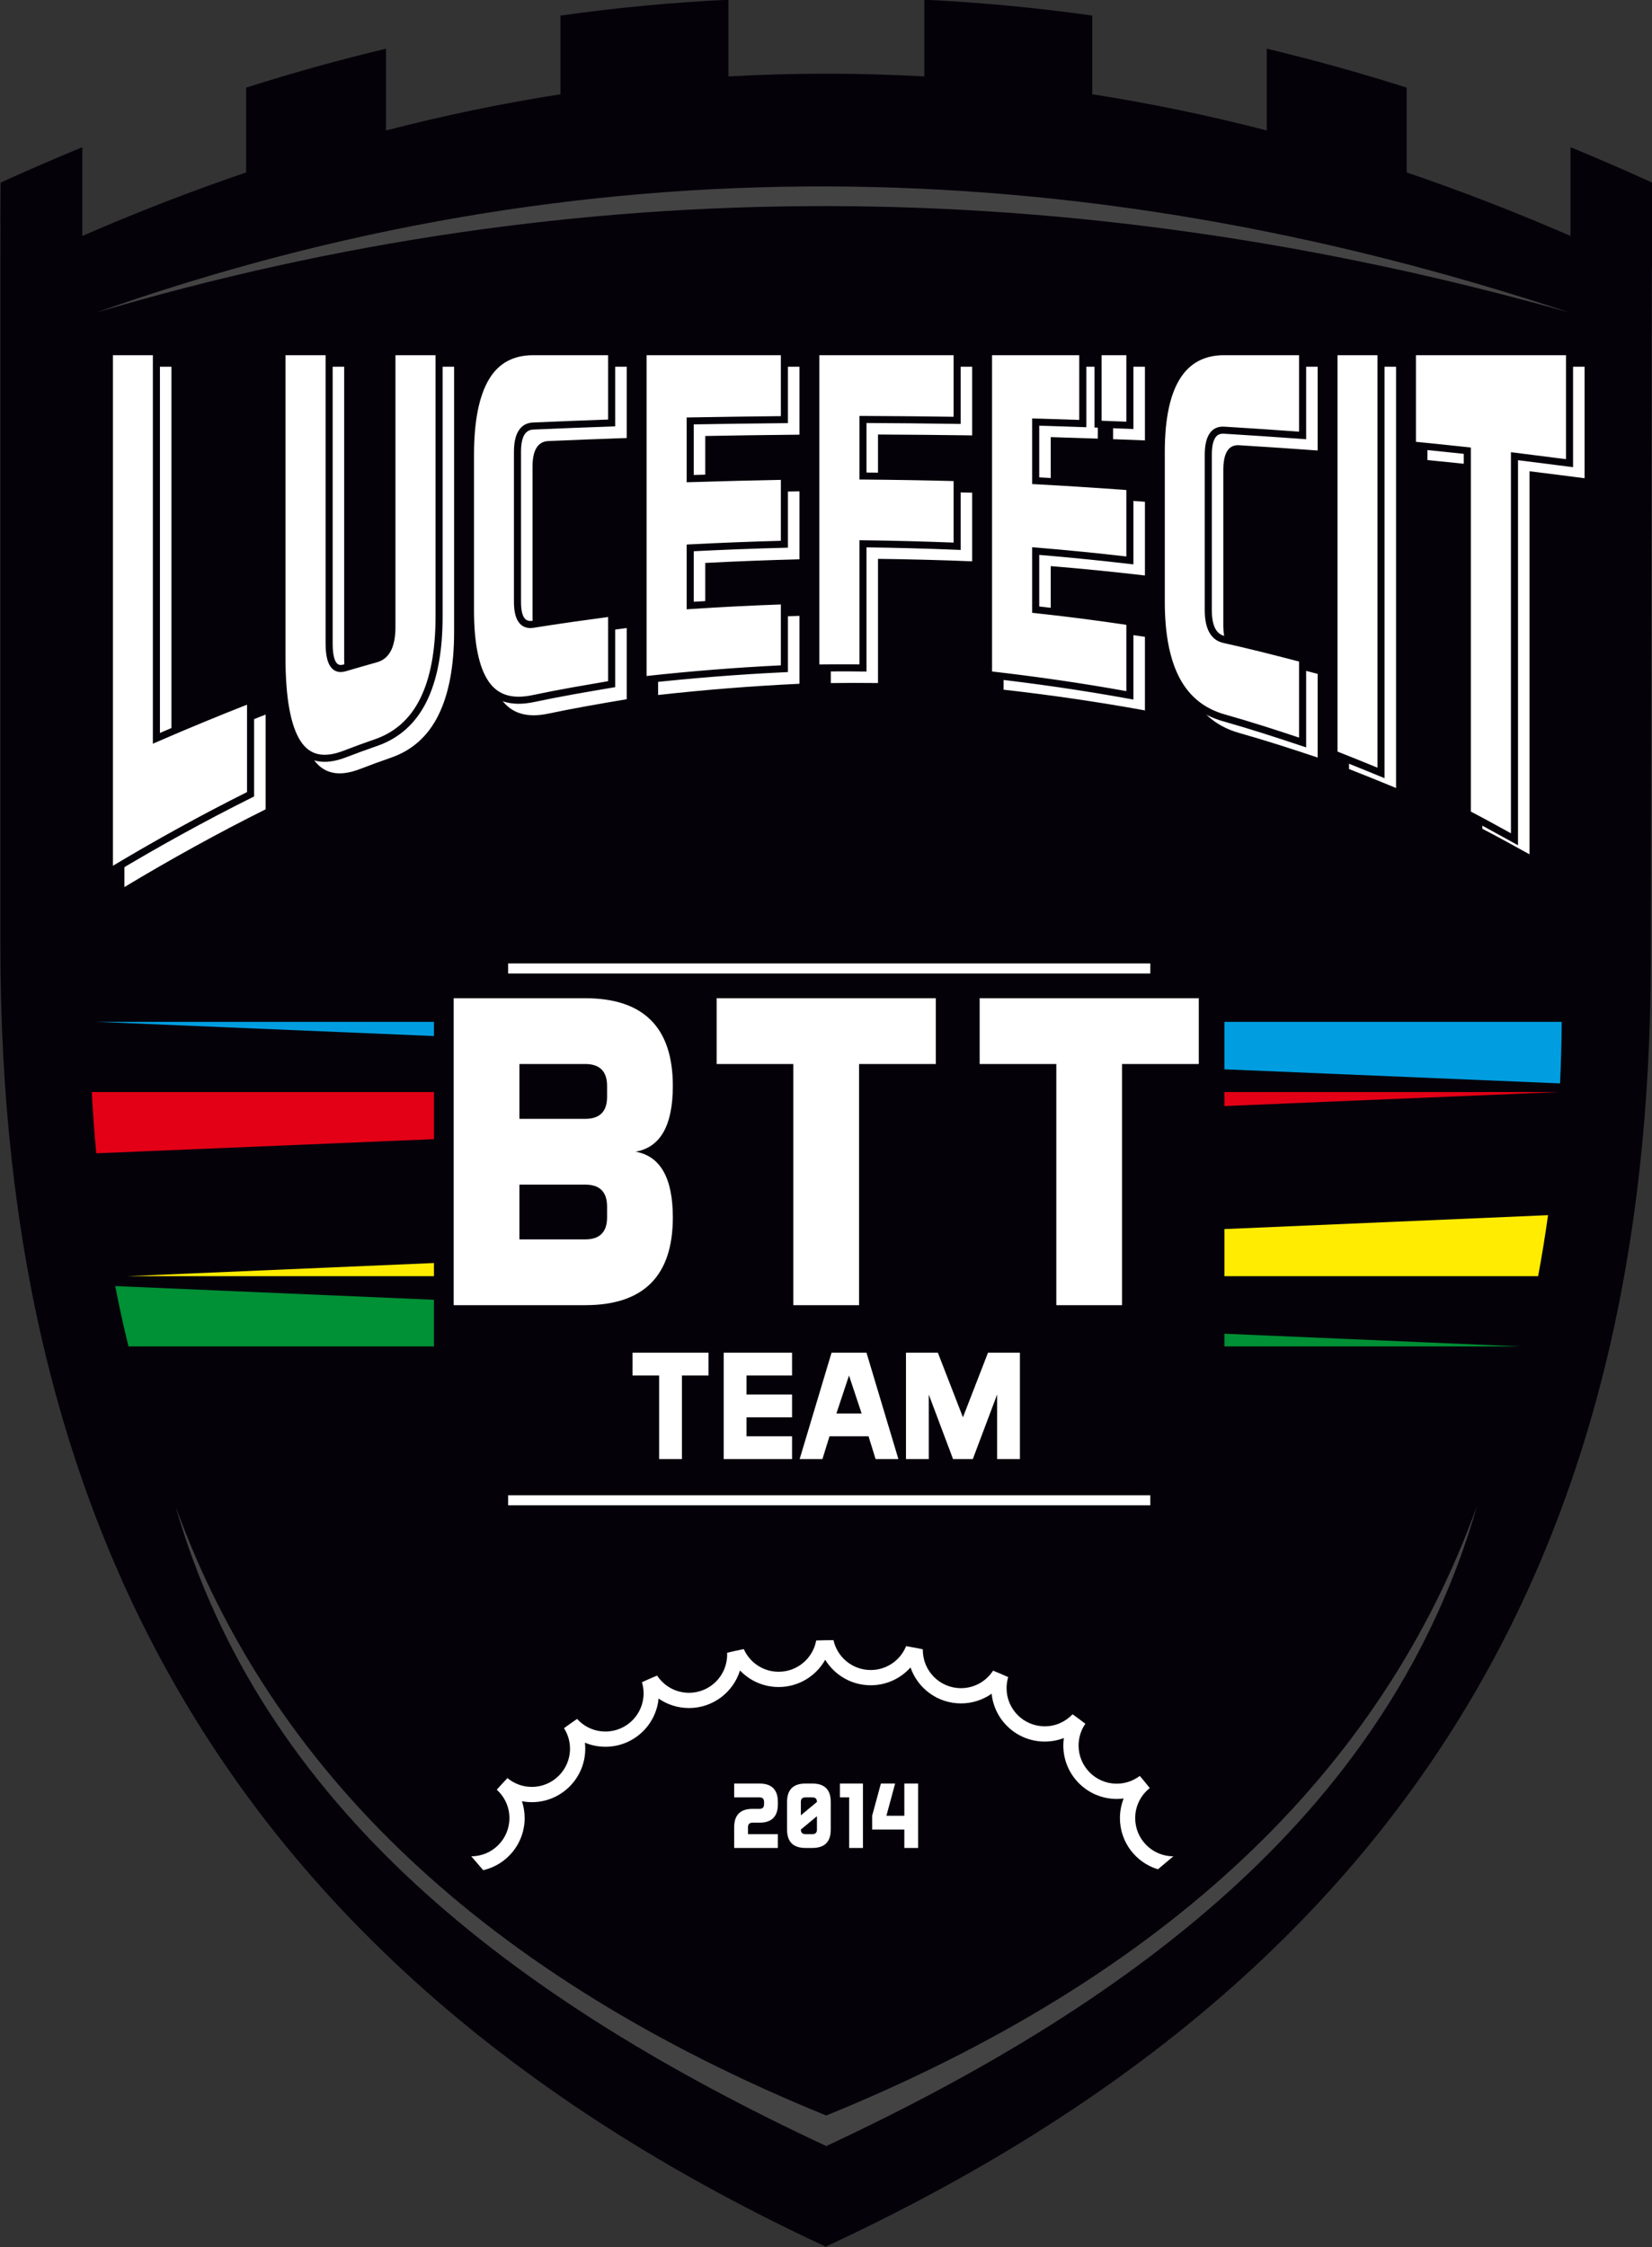
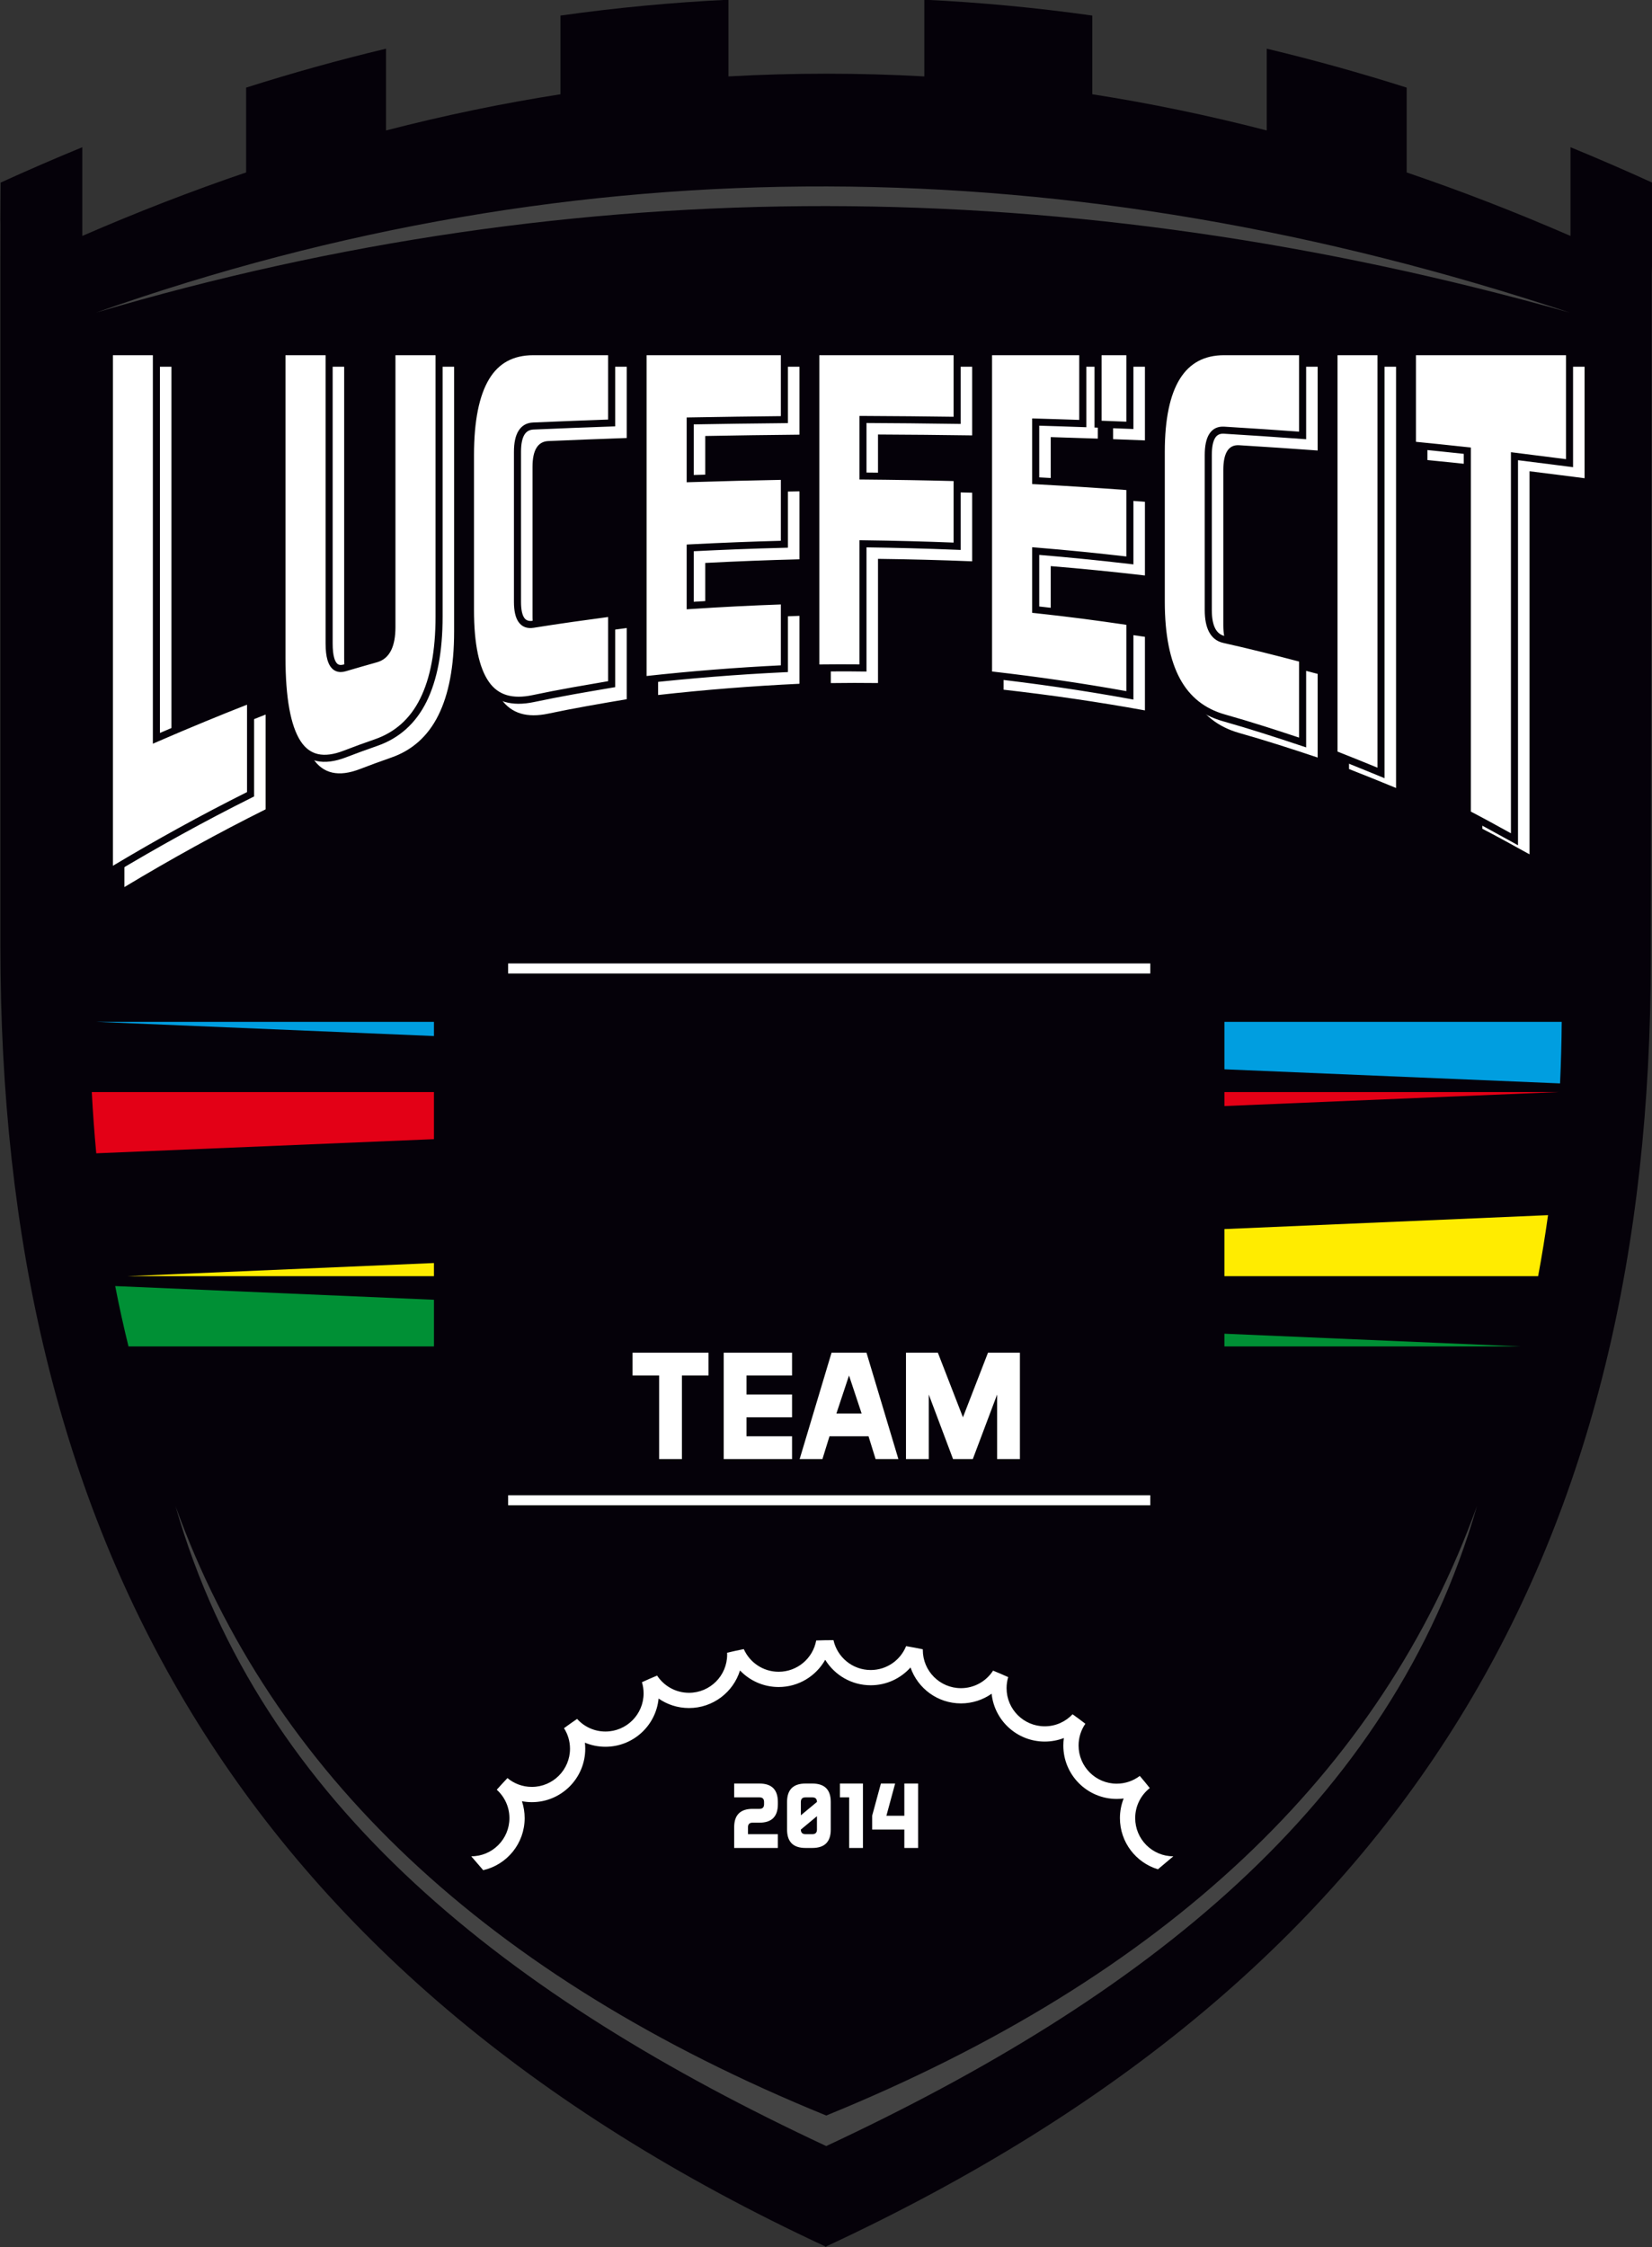
<svg xmlns="http://www.w3.org/2000/svg" width="466.9pt" height="634.8pt" viewBox="0 0 466.9 634.8" version="1.1">
  <rect x="0" y="0" width="466.9" height="634.8" fill="#333333" stroke="none" />
  <defs>
    <clipPath id="clip1">
      <path d="M 0 0 L 466.898 0 L 466.898 634.801 L 0 634.801 Z M 0 0 " />
    </clipPath>
  </defs>
  <g id="surface1">
    <g clip-path="url(#clip1)" clip-rule="nonzero">
      <path style=" stroke:none;fill-rule:evenodd;fill:rgb(1.961%,0.392%,3.529%);fill-opacity:1;" d="M 466.551 270.855 C 466.551 434.801 400.621 556.977 233.516 634.629 L 233.516 634.766 L 233.371 634.703 L 233.227 634.766 L 233.227 634.629 C 66.117 556.977 0.117 432.113 0.117 267.566 L 0.117 74.066 C 0.195 47.012 0.02 78.648 0.164 51.594 C 7.727 48.148 15.707 44.688 23.262 41.59 L 23.262 66.656 C 38.727 59.934 54.156 53.953 69.559 48.715 L 69.559 24.754 C 82.746 20.566 95.93 16.898 109.105 13.754 L 109.105 36.855 C 125.578 32.594 142.012 29.188 158.406 26.629 L 158.406 4.398 C 174.242 2.172 190.066 0.672 205.887 -0.078 L 205.887 21.59 C 224.133 20.562 242.988 20.562 261.238 21.59 L 261.238 -0.078 C 277.059 0.672 292.883 2.172 308.715 4.398 L 308.715 26.629 C 325.113 29.188 341.547 32.594 358.016 36.855 L 358.016 13.754 C 371.195 16.898 384.379 20.566 397.566 24.754 L 397.566 48.715 C 412.965 53.953 428.398 59.934 443.863 66.656 L 443.863 41.59 C 451.422 44.688 459.406 48.148 466.969 51.594 L 466.906 74.066 L 466.922 74.066 L 466.844 77.355 Z M 466.551 270.855 " />
    </g>
    <path style=" stroke:none;fill-rule:evenodd;fill:rgb(26.268%,26.268%,26.268%);fill-opacity:1;" d="M 27.188 88.297 C 163.852 40.059 302.723 41.531 443.59 88.297 C 302.395 48.465 163.586 47.926 27.188 88.297 Z M 27.188 88.297 " />
    <path style=" stroke:none;fill-rule:evenodd;fill:rgb(100%,100%,100%);fill-opacity:1;" d="M 48.453 212.84 C 57.328 208.984 66.195 205.324 75.07 201.871 C 75.07 210.797 75.07 219.715 75.07 228.641 C 61.738 235.285 48.453 242.605 35.164 250.602 C 35.164 226.109 35.164 201.605 35.164 177.117 C 35.164 152.629 35.164 128.105 35.164 103.602 C 39.582 103.602 43.992 103.602 48.453 103.602 C 48.453 121.816 48.453 140.047 48.453 158.242 C 48.453 176.426 48.453 194.637 48.453 212.84 Z M 97.27 103.602 C 97.27 117.348 97.27 131.09 97.27 144.84 C 97.27 158.566 97.27 172.309 97.27 186.039 C 97.27 191.523 98.754 193.797 101.688 192.934 C 104.613 192.074 107.59 191.215 110.559 190.379 C 113.527 189.539 115.016 186.586 115.016 181.395 C 115.016 168.43 115.016 155.465 115.016 142.512 C 115.016 129.547 115.016 116.586 115.016 103.602 C 119.43 103.602 123.887 103.602 128.344 103.602 C 128.344 116.086 128.344 128.547 128.344 141.012 C 128.344 153.477 128.344 165.945 128.344 178.41 C 128.344 188.379 126.801 196.215 123.887 202.078 C 120.941 208.004 116.461 211.984 110.559 214.027 C 107.586 215.059 104.613 216.152 101.688 217.277 C 95.781 219.547 91.285 218.672 88.355 214.145 C 85.426 209.613 83.941 201.547 83.941 190.023 C 83.941 175.629 83.941 161.227 83.941 146.82 C 83.941 132.426 83.941 118.023 83.941 103.602 C 88.355 103.602 92.812 103.602 97.27 103.602 Z M 150.504 174.277 C 150.504 178.996 151.992 181.094 154.965 180.613 C 162.348 179.422 169.738 178.41 177.129 177.426 C 177.129 184.129 177.129 190.836 177.129 197.535 C 169.738 198.785 162.348 200.047 154.965 201.605 C 149.02 202.863 144.555 201.633 141.633 197.488 C 138.695 193.328 137.219 186.363 137.219 176.629 C 137.219 169.324 137.219 162.035 137.219 154.727 C 137.219 147.438 137.219 140.129 137.219 132.824 C 137.219 123.094 138.695 115.703 141.633 110.836 C 144.555 105.988 149.02 103.602 154.965 103.602 C 162.352 103.602 169.738 103.602 177.129 103.602 C 177.129 110.32 177.129 117.035 177.129 123.742 C 169.738 124.004 162.348 124.281 154.965 124.605 C 151.992 124.738 150.504 127.18 150.504 131.883 C 150.504 138.953 150.504 146.023 150.504 153.098 C 150.504 160.152 150.504 167.223 150.504 174.277 Z M 225.941 138.809 C 225.941 145.219 225.941 151.613 225.941 158.008 C 217.07 158.227 208.199 158.578 199.324 159.035 C 199.324 164.465 199.324 169.883 199.324 175.324 C 208.199 174.734 217.07 174.277 225.941 173.984 C 225.941 180.379 225.941 186.773 225.941 193.172 C 212.613 193.801 199.285 194.859 185.996 196.344 C 185.996 180.895 185.996 165.445 185.996 149.996 C 185.996 134.547 185.996 119.066 185.996 103.602 C 199.285 103.602 212.613 103.602 225.941 103.602 C 225.941 110.012 225.941 116.406 225.941 122.801 C 217.07 122.887 208.199 123.004 199.324 123.172 C 199.324 128.605 199.324 134.047 199.324 139.469 C 208.199 139.191 217.07 138.953 225.941 138.809 Z M 274.762 139.191 C 274.762 145.656 274.762 152.129 274.762 158.578 C 265.891 158.215 257.02 157.992 248.145 157.879 C 248.145 163.723 248.145 169.59 248.145 175.426 C 248.145 181.277 248.145 187.129 248.145 192.965 C 243.688 192.902 239.23 192.922 234.816 192.977 C 234.816 178.102 234.816 163.195 234.816 148.305 C 234.816 133.414 234.816 118.508 234.816 103.602 C 248.105 103.602 261.434 103.602 274.762 103.602 C 274.762 110.09 274.762 116.539 274.762 123.004 C 265.891 122.871 257.02 122.801 248.145 122.754 C 248.145 128.09 248.145 133.414 248.145 138.734 C 257.02 138.809 265.891 138.941 274.762 139.191 Z M 323.586 141.762 C 323.586 148.715 323.586 155.641 323.586 162.578 C 314.715 161.547 305.84 160.652 296.965 159.934 C 296.965 165.445 296.965 170.973 296.965 176.484 C 305.84 177.426 314.715 178.59 323.586 179.91 C 323.586 186.836 323.586 193.77 323.586 200.695 C 310.254 198.27 296.922 196.344 283.637 194.844 C 283.637 179.645 283.637 164.445 283.637 149.246 C 283.637 134.047 283.637 118.816 283.637 103.602 L 310.273 103.602 L 310.273 123.914 C 305.84 123.758 301.402 123.613 296.965 123.488 C 296.965 129.02 296.965 134.547 296.965 140.059 C 305.84 140.527 314.715 141.102 323.586 141.762 Z M 314.59 103.602 L 323.586 103.602 C 323.586 110.555 323.586 117.477 323.586 124.414 C 320.59 124.297 317.59 124.18 314.59 124.07 Z M 345.742 176.602 C 345.742 181.469 347.23 184.246 350.199 184.906 C 357.59 186.555 364.973 188.422 372.402 190.379 C 372.402 198.254 372.402 206.133 372.402 214.012 C 364.973 211.527 357.59 209.145 350.199 207.059 C 344.258 205.383 339.809 201.895 336.871 196.477 C 333.945 191.078 332.453 183.688 332.453 174.277 C 332.453 167.211 332.453 160.152 332.453 153.086 C 332.453 146.023 332.453 138.953 332.453 131.883 C 332.453 122.465 333.949 115.461 336.871 110.758 C 339.809 106.035 344.258 103.602 350.199 103.602 C 357.59 103.602 364.973 103.602 372.402 103.602 C 372.402 111.508 372.402 119.391 372.402 127.27 C 364.973 126.738 357.59 126.223 350.199 125.781 C 347.23 125.605 345.742 127.945 345.742 132.809 C 345.742 140.117 345.742 147.422 345.742 154.715 C 345.742 162.02 345.742 169.309 345.742 176.602 Z M 394.562 103.602 C 394.562 123.445 394.562 143.305 394.562 163.121 C 394.562 182.953 394.562 202.797 394.562 222.613 C 390.105 220.789 385.691 218.98 381.273 217.262 C 381.273 198.328 381.273 179.379 381.273 160.445 C 381.273 141.512 381.273 122.551 381.273 103.602 C 385.691 103.602 390.105 103.602 394.562 103.602 Z M 447.84 103.602 C 447.84 114.113 447.84 124.605 447.84 135.102 C 442.641 134.441 437.441 133.766 432.281 133.133 C 432.281 151.172 432.281 169.223 432.281 187.258 C 432.281 205.281 432.281 223.336 432.281 241.355 C 427.824 238.898 423.367 236.414 418.953 234.137 C 418.953 217.055 418.953 199.965 418.953 182.863 C 418.953 165.781 418.953 148.688 418.953 131.574 C 413.754 131.016 408.594 130.473 403.434 129.973 C 403.434 121.184 403.434 112.406 403.434 103.602 C 418.215 103.602 433.023 103.602 447.84 103.602 Z M 447.84 103.602 " />
    <path style=" stroke:none;fill-rule:evenodd;fill:rgb(100%,100%,100%);fill-opacity:1;" d="M 44.203 208.59 C 53.07 204.734 61.945 201.074 70.816 197.617 C 70.816 206.547 70.816 215.465 70.816 224.387 C 57.488 231.031 44.203 238.352 30.91 246.348 C 30.91 221.859 30.91 197.355 30.91 172.863 C 30.91 148.379 30.91 123.855 30.91 99.348 C 35.328 99.348 39.742 99.348 44.203 99.348 C 44.203 117.562 44.203 135.789 44.203 153.988 C 44.203 172.172 44.203 190.387 44.203 208.59 Z M 93.02 99.348 C 93.02 113.094 93.02 126.84 93.02 140.586 C 93.02 154.312 93.02 168.059 93.02 181.785 C 93.02 187.27 94.504 189.547 97.434 188.68 C 100.363 187.82 103.336 186.965 106.309 186.129 C 109.277 185.289 110.766 182.336 110.766 177.141 C 110.766 164.176 110.766 151.215 110.766 138.262 C 110.766 125.297 110.766 112.328 110.766 99.348 C 115.18 99.348 119.637 99.348 124.094 99.348 C 124.094 111.828 124.094 124.297 124.094 136.762 C 124.094 149.227 124.094 161.691 124.094 174.156 C 124.094 184.129 122.551 191.965 119.637 197.824 C 116.691 203.754 112.203 207.734 106.309 209.777 C 103.336 210.805 100.359 211.898 97.434 213.023 C 91.527 215.297 87.031 214.422 84.105 209.895 C 81.172 205.363 79.688 197.297 79.688 185.77 C 79.688 171.379 79.688 156.973 79.688 142.566 C 79.688 128.176 79.688 113.77 79.688 99.348 C 84.105 99.348 88.562 99.348 93.02 99.348 Z M 146.254 170.027 C 146.254 174.746 147.738 176.844 150.715 176.363 C 158.098 175.172 165.484 174.156 172.871 173.172 C 172.871 179.879 172.871 186.578 172.871 193.281 C 165.484 194.531 158.094 195.789 150.715 197.355 C 144.766 198.613 140.305 197.379 137.383 193.238 C 134.445 189.074 132.965 182.109 132.965 172.379 C 132.965 165.074 132.965 157.781 132.965 150.477 C 132.965 143.184 132.965 135.879 132.965 128.574 C 132.965 118.84 134.445 111.453 137.383 106.586 C 140.305 101.734 144.77 99.348 150.715 99.348 C 158.098 99.348 165.484 99.348 172.871 99.348 C 172.871 106.066 172.871 112.785 172.871 119.488 C 165.484 119.754 158.098 120.031 150.715 120.355 C 147.738 120.484 146.254 122.93 146.254 127.633 C 146.254 134.703 146.254 141.773 146.254 148.844 C 146.254 155.898 146.254 162.973 146.254 170.027 Z M 221.691 134.555 C 221.691 140.965 221.691 147.359 221.691 153.754 C 212.82 153.973 203.945 154.328 195.074 154.781 C 195.074 160.211 195.074 165.633 195.074 171.07 C 203.945 170.48 212.82 170.027 221.691 169.734 C 221.691 176.129 221.691 182.523 221.691 188.922 C 208.363 189.547 195.031 190.605 181.742 192.09 C 181.742 176.641 181.742 161.191 181.742 145.742 C 181.742 130.297 181.742 114.812 181.742 99.348 C 195.031 99.348 208.363 99.348 221.691 99.348 C 221.691 105.758 221.691 112.152 221.691 118.547 C 212.82 118.637 203.945 118.754 195.074 118.914 C 195.074 124.355 195.074 129.797 195.074 135.215 C 203.945 134.938 212.82 134.703 221.691 134.555 Z M 270.512 134.938 C 270.512 141.406 270.512 147.879 270.512 154.328 C 261.637 153.965 252.766 153.738 243.895 153.621 C 243.895 159.473 243.895 165.34 243.895 171.172 C 243.895 177.023 243.895 182.879 243.895 188.715 C 239.438 188.652 234.98 188.672 230.562 188.727 C 230.562 173.848 230.562 158.941 230.562 144.051 C 230.562 129.16 230.562 114.254 230.562 99.348 C 243.852 99.348 257.18 99.348 270.512 99.348 C 270.512 105.836 270.512 112.285 270.512 118.754 C 261.637 118.621 252.766 118.547 243.895 118.504 C 243.895 123.84 243.895 129.16 243.895 134.48 C 252.766 134.555 261.637 134.688 270.512 134.938 Z M 319.336 137.512 C 319.336 144.465 319.336 151.387 319.336 158.324 C 310.461 157.297 301.59 156.398 292.715 155.68 C 292.715 161.191 292.715 166.719 292.715 172.23 C 301.59 173.172 310.461 174.34 319.336 175.656 C 319.336 182.586 319.336 189.52 319.336 196.441 C 306.004 194.016 292.672 192.09 279.383 190.594 C 279.383 175.391 279.383 160.191 279.383 144.992 C 279.383 129.797 279.383 114.562 279.383 99.348 L 306.023 99.348 L 306.023 119.664 C 301.59 119.508 297.148 119.363 292.715 119.238 C 292.715 124.766 292.715 130.297 292.715 135.805 C 301.59 136.277 310.461 136.848 319.336 137.512 Z M 310.34 99.348 L 319.336 99.348 C 319.336 106.301 319.336 113.227 319.336 120.164 C 316.336 120.047 313.34 119.93 310.34 119.82 Z M 341.492 172.352 C 341.492 177.215 342.977 179.992 345.949 180.656 C 353.34 182.301 360.723 184.172 368.152 186.129 C 368.152 194.004 368.152 201.883 368.152 209.762 C 360.723 207.277 353.34 204.895 345.949 202.809 C 340.008 201.129 335.555 197.645 332.617 192.223 C 329.695 186.828 328.203 179.434 328.203 170.027 C 328.203 162.961 328.203 155.898 328.203 148.828 C 328.203 141.773 328.203 134.703 328.203 127.633 C 328.203 118.215 329.695 111.211 332.617 106.508 C 335.555 101.785 340.004 99.348 345.949 99.348 C 353.34 99.348 360.723 99.348 368.152 99.348 C 368.152 107.258 368.152 115.137 368.152 123.016 C 360.723 122.488 353.34 121.969 345.949 121.531 C 342.977 121.355 341.492 123.691 341.492 128.559 C 341.492 135.863 341.492 143.172 341.492 150.465 C 341.492 157.766 341.492 165.059 341.492 172.352 Z M 390.312 99.348 C 390.312 119.195 390.312 139.055 390.312 158.871 C 390.312 178.699 390.312 198.547 390.312 218.359 C 385.855 216.539 381.438 214.73 377.023 213.008 C 377.023 194.074 377.023 175.129 377.023 156.195 C 377.023 137.262 377.023 118.297 377.023 99.348 C 381.438 99.348 385.855 99.348 390.312 99.348 Z M 443.59 99.348 C 443.59 109.859 443.59 120.355 443.59 130.852 C 438.387 130.188 433.188 129.516 428.031 128.883 C 428.031 146.922 428.031 164.969 428.031 183.008 C 428.031 201.031 428.031 219.086 428.031 237.102 C 423.574 234.648 419.117 232.164 414.699 229.887 C 414.699 212.805 414.699 195.711 414.699 178.613 C 414.699 161.531 414.699 144.434 414.699 127.324 C 409.504 126.766 404.344 126.223 399.184 125.719 C 399.184 116.93 399.184 108.152 399.184 99.348 C 413.961 99.348 428.773 99.348 443.59 99.348 Z M 443.59 99.348 " />
    <path style=" stroke:none;fill-rule:evenodd;fill:rgb(1.961%,0.392%,3.529%);fill-opacity:1;" d="M 45.203 207.066 C 49.211 205.34 53.184 203.656 57.129 202.031 C 61.566 200.203 66.008 198.422 70.461 196.688 L 71.816 196.16 L 71.816 225.004 L 71.262 225.281 C 64.598 228.605 57.957 232.09 51.332 235.738 C 44.668 239.402 38.035 243.227 31.422 247.203 L 29.91 248.113 L 29.91 98.348 L 45.203 98.348 Z M 57.887 203.879 C 53.414 205.719 48.984 207.594 44.594 209.504 L 43.203 210.105 L 43.203 100.348 L 31.91 100.348 L 31.91 244.59 C 38.082 240.898 44.23 237.363 50.367 233.988 C 56.855 230.414 63.34 227.012 69.816 223.77 L 69.816 199.078 C 65.844 200.637 61.867 202.234 57.887 203.879 Z M 94.02 99.348 L 94.02 181.785 C 94.02 183.523 94.168 184.898 94.469 185.922 C 94.68 186.633 94.957 187.152 95.289 187.473 C 95.562 187.73 95.902 187.859 96.309 187.859 C 96.566 187.859 96.852 187.812 97.152 187.723 C 98.332 187.379 99.777 186.961 101.586 186.438 C 103.328 185.934 104.852 185.496 106.039 185.164 C 107.238 184.824 108.145 184.047 108.754 182.82 C 109.426 181.469 109.766 179.586 109.766 177.141 L 109.766 98.348 L 125.094 98.348 L 125.094 174.156 C 125.094 179.148 124.711 183.629 123.961 187.605 C 123.191 191.68 122.039 195.227 120.531 198.266 C 119.004 201.336 117.078 203.906 114.762 205.98 C 112.434 208.07 109.715 209.648 106.633 210.719 C 105.254 211.195 103.762 211.727 102.195 212.301 C 100.586 212.895 99.117 213.445 97.789 213.953 C 94.652 215.16 91.859 215.523 89.434 214.98 C 86.945 214.422 84.883 212.926 83.27 210.438 C 81.73 208.059 80.578 204.781 79.816 200.629 C 79.066 196.531 78.688 191.578 78.688 185.77 L 78.688 98.348 L 94.02 98.348 Z M 92.02 140.586 L 92.02 100.348 L 80.688 100.348 L 80.688 185.77 C 80.688 191.48 81.055 196.316 81.777 200.266 C 82.488 204.164 83.547 207.195 84.941 209.352 C 86.254 211.383 87.906 212.59 89.871 213.035 C 91.902 213.492 94.312 213.16 97.082 212.094 C 98.676 211.48 100.164 210.922 101.508 210.426 C 102.902 209.914 104.391 209.387 105.984 208.84 C 108.812 207.855 111.301 206.406 113.434 204.496 C 115.555 202.594 117.336 200.223 118.742 197.383 C 120.172 194.504 121.266 191.129 121.996 187.238 C 122.723 183.395 123.094 179.047 123.094 174.156 L 123.094 100.348 L 111.766 100.348 L 111.766 177.141 C 111.766 179.891 111.355 182.078 110.547 183.715 C 109.672 185.465 108.344 186.59 106.578 187.09 C 104.797 187.59 103.34 188.004 102.129 188.352 C 100.969 188.684 99.469 189.129 97.715 189.637 C 97.215 189.785 96.746 189.859 96.309 189.859 C 95.379 189.859 94.582 189.547 93.914 188.922 C 93.32 188.352 92.863 187.539 92.555 186.48 C 92.203 185.266 92.02 183.703 92.02 181.785 Z M 147.254 170.027 C 147.254 172.176 147.562 173.688 148.184 174.57 C 148.688 175.285 149.477 175.551 150.555 175.379 C 154.312 174.77 158.004 174.219 161.652 173.699 C 165.199 173.195 168.945 172.691 172.742 172.184 L 173.871 172.035 L 173.871 194.129 L 173.035 194.266 C 169.27 194.902 165.512 195.547 161.965 196.18 C 158.324 196.84 154.648 197.547 150.922 198.336 C 147.781 198.996 145.016 198.996 142.629 198.277 C 140.184 197.547 138.16 196.074 136.566 193.812 C 135.016 191.617 133.859 188.715 133.094 185.098 C 132.344 181.547 131.965 177.305 131.965 172.379 L 131.965 128.574 C 131.965 123.652 132.344 119.305 133.098 115.551 C 133.859 111.762 135.004 108.594 136.527 106.066 C 138.078 103.492 140.047 101.566 142.422 100.277 C 144.797 98.988 147.562 98.348 150.715 98.348 L 173.871 98.348 L 173.871 120.449 L 172.906 120.484 C 169.215 120.617 165.52 120.754 161.828 120.895 C 158.172 121.035 154.488 121.188 150.754 121.352 C 149.629 121.402 148.781 121.883 148.223 122.797 C 147.578 123.848 147.254 125.465 147.254 127.633 Z M 146.551 175.719 C 145.688 174.492 145.254 172.594 145.254 170.027 L 145.254 127.633 C 145.254 125.094 145.676 123.133 146.52 121.754 C 147.445 120.242 148.828 119.438 150.672 119.359 C 154.32 119.199 158.023 119.047 161.758 118.902 C 165.129 118.773 168.504 118.648 171.871 118.527 L 171.871 100.348 L 150.715 100.348 C 147.898 100.348 145.449 100.91 143.371 102.035 C 141.312 103.152 139.598 104.84 138.238 107.098 C 136.828 109.438 135.762 112.391 135.051 115.941 C 134.328 119.539 133.965 123.754 133.965 128.574 L 133.965 172.379 C 133.965 177.18 134.328 181.281 135.047 184.684 C 135.754 188.031 136.809 190.691 138.199 192.664 C 139.523 194.547 141.195 195.762 143.199 196.363 C 145.258 196.984 147.695 196.973 150.504 196.379 C 154.156 195.605 157.871 194.895 161.613 194.219 C 165.16 193.586 168.527 193.004 171.871 192.438 L 171.871 174.312 C 168.645 174.742 165.367 175.188 161.93 175.676 C 158.191 176.211 154.492 176.762 150.867 177.348 C 148.973 177.652 147.535 177.113 146.551 175.719 Z M 222.691 134.555 L 222.691 154.727 L 221.715 154.754 C 217.301 154.859 212.867 155.004 208.422 155.176 C 204.34 155.34 200.219 155.52 196.074 155.73 L 196.074 170.004 C 200.129 169.742 204.215 169.504 208.34 169.297 C 212.754 169.074 217.191 168.883 221.66 168.738 L 222.691 168.703 L 222.691 189.867 L 221.738 189.914 C 215.121 190.227 208.465 190.648 201.766 191.184 C 195.102 191.715 188.465 192.344 181.855 193.086 L 180.742 193.211 L 180.742 98.348 L 222.691 98.348 L 222.691 119.535 L 221.699 119.547 C 217.273 119.59 212.84 119.641 208.395 119.699 C 204.297 119.754 200.188 119.82 196.074 119.895 L 196.074 134.188 C 200.148 134.062 204.242 133.945 208.359 133.84 C 212.785 133.73 217.223 133.633 221.676 133.559 L 222.691 133.547 Z M 220.691 152.781 L 220.691 135.57 C 216.609 135.641 212.512 135.73 208.406 135.836 C 203.996 135.945 199.559 136.074 195.105 136.215 L 194.074 136.246 L 194.074 117.938 L 195.059 117.922 C 199.484 117.84 203.926 117.77 208.371 117.711 C 212.469 117.652 216.578 117.602 220.691 117.562 L 220.691 100.348 L 182.746 100.348 L 182.746 190.977 C 189.047 190.285 195.336 189.688 201.609 189.191 C 207.93 188.688 214.289 188.277 220.691 187.965 L 220.691 170.766 C 216.629 170.906 212.535 171.086 208.43 171.289 C 204.039 171.508 199.605 171.77 195.137 172.066 L 194.074 172.137 L 194.074 153.84 L 195.023 153.785 C 199.426 153.559 203.867 153.359 208.348 153.184 C 212.445 153.023 216.562 152.891 220.691 152.781 Z M 271.512 134.938 L 271.512 155.367 L 270.473 155.324 C 266.02 155.141 261.59 154.992 257.18 154.879 C 253.074 154.77 248.977 154.688 244.895 154.633 L 244.895 189.719 L 243.883 189.711 C 241.656 189.676 239.43 189.672 237.215 189.672 C 235.004 189.672 232.785 189.691 230.574 189.723 L 229.562 189.734 L 229.562 98.348 L 271.512 98.348 L 271.512 119.766 L 270.504 119.754 C 266.059 119.684 261.629 119.633 257.195 119.59 C 253.09 119.555 248.988 119.523 244.895 119.504 L 244.895 133.496 C 249.008 133.531 253.117 133.578 257.219 133.648 C 261.672 133.723 266.113 133.816 270.539 133.941 L 271.512 133.969 Z M 269.512 153.289 L 269.512 135.906 C 265.391 135.797 261.281 135.711 257.188 135.641 C 252.746 135.566 248.312 135.516 243.887 135.477 L 242.895 135.469 L 242.895 117.504 L 243.898 117.508 C 248.34 117.527 252.777 117.559 257.215 117.598 C 261.316 117.637 265.414 117.684 269.512 117.742 L 269.512 100.348 L 231.562 100.348 L 231.562 187.719 C 233.438 187.695 235.32 187.68 237.215 187.68 C 239.105 187.676 241.004 187.684 242.895 187.703 L 242.895 152.613 L 243.906 152.629 C 248.355 152.684 252.797 152.77 257.227 152.887 C 261.34 152.992 265.438 153.129 269.512 153.289 Z M 320.336 137.512 L 320.336 159.445 L 319.219 159.316 C 314.719 158.797 310.281 158.312 305.926 157.879 C 301.922 157.48 297.852 157.105 293.715 156.766 L 293.715 171.34 C 297.828 171.777 301.973 172.273 306.148 172.812 C 310.684 173.398 315.121 174.02 319.477 174.672 L 320.336 174.797 L 320.336 197.637 L 319.156 197.422 C 312.539 196.219 305.883 195.133 299.199 194.16 C 292.551 193.188 285.906 192.336 279.273 191.59 L 278.383 191.484 L 278.383 98.348 L 307.023 98.348 L 307.023 120.695 L 305.988 120.66 C 303.746 120.578 301.527 120.504 299.34 120.434 C 297.449 120.379 295.574 120.316 293.715 120.262 L 293.715 134.859 C 297.871 135.086 301.996 135.328 306.09 135.59 C 310.578 135.879 315.016 136.188 319.406 136.516 L 320.336 136.586 Z M 318.336 157.211 L 318.336 138.438 C 314.16 138.129 310.035 137.844 305.965 137.586 C 301.488 137.297 297.055 137.035 292.664 136.801 L 291.715 136.754 L 291.715 118.215 L 292.738 118.242 C 294.98 118.305 297.199 118.371 299.398 118.441 C 301.297 118.504 303.172 118.566 305.023 118.629 L 305.023 100.348 L 280.383 100.348 L 280.383 189.703 C 286.742 190.43 293.109 191.254 299.48 192.184 C 305.73 193.094 312.016 194.113 318.336 195.254 L 318.336 176.52 C 314.105 175.895 309.961 175.312 305.898 174.789 C 301.504 174.223 297.074 173.699 292.613 173.223 L 291.715 173.129 L 291.715 154.598 L 292.797 154.684 C 297.152 155.039 301.602 155.441 306.121 155.895 C 310.254 156.309 314.32 156.746 318.336 157.211 Z M 310.34 98.348 L 320.336 98.348 L 320.336 121.203 L 319.297 121.16 C 316.262 121.039 313.258 120.922 310.301 120.816 L 309.34 120.777 L 309.34 98.348 Z M 318.336 100.348 L 311.34 100.348 L 311.34 118.859 C 313.691 118.945 316.02 119.035 318.336 119.129 Z M 342.492 172.352 C 342.492 174.617 342.824 176.379 343.484 177.609 C 344.09 178.727 344.977 179.422 346.164 179.684 C 349.91 180.516 353.605 181.395 357.273 182.305 C 360.977 183.223 364.688 184.18 368.406 185.16 L 369.152 185.355 L 369.152 211.148 L 367.84 210.711 C 364.211 209.492 360.531 208.285 356.734 207.09 C 353.02 205.914 349.336 204.801 345.68 203.77 C 342.586 202.895 339.867 201.547 337.539 199.699 C 335.211 197.855 333.273 195.523 331.738 192.695 C 330.227 189.902 329.09 186.598 328.328 182.789 C 327.586 179.031 327.203 174.781 327.203 170.027 L 327.203 127.633 C 327.203 122.859 327.59 118.684 328.34 115.094 C 329.102 111.465 330.254 108.43 331.77 105.98 C 333.34 103.465 335.32 101.551 337.711 100.266 C 340.074 98.996 342.824 98.348 345.949 98.348 L 369.152 98.348 L 369.152 124.09 L 368.086 124.012 C 364.324 123.746 360.602 123.48 356.969 123.234 C 353.234 122.984 349.535 122.742 345.891 122.527 C 344.797 122.465 343.98 122.848 343.449 123.688 C 342.812 124.695 342.492 126.316 342.492 128.559 Z M 341.727 178.555 C 340.902 177.016 340.492 174.945 340.492 172.352 L 340.492 128.559 C 340.492 125.934 340.914 123.953 341.762 122.617 C 342.715 121.117 344.129 120.422 346.008 120.535 C 349.746 120.758 353.438 120.996 357.102 121.242 C 360.496 121.473 363.836 121.711 367.148 121.945 L 367.148 100.348 L 345.949 100.348 C 343.152 100.348 340.719 100.914 338.652 102.023 C 336.578 103.137 334.848 104.816 333.465 107.035 C 332.066 109.285 331.004 112.105 330.297 115.504 C 329.57 118.941 329.203 122.98 329.203 127.633 L 329.203 170.027 C 329.203 174.656 329.566 178.781 330.289 182.406 C 331.008 186.02 332.078 189.133 333.496 191.754 C 334.902 194.344 336.66 196.465 338.773 198.137 C 340.887 199.812 343.371 201.047 346.219 201.848 C 349.953 202.902 353.652 204.02 357.34 205.184 C 360.52 206.188 363.805 207.262 367.148 208.379 L 367.148 186.891 C 363.691 185.984 360.238 185.098 356.797 184.242 C 353.066 183.316 349.379 182.438 345.734 181.629 C 343.949 181.23 342.613 180.203 341.727 178.555 Z M 391.312 99.348 L 391.312 219.844 L 389.938 219.281 L 389.574 219.133 C 385.281 217.379 381.023 215.637 376.664 213.938 L 376.023 213.688 L 376.023 98.348 L 391.312 98.348 Z M 389.312 158.871 L 389.312 100.348 L 378.023 100.348 L 378.023 212.328 C 381.723 213.777 385.504 215.316 389.312 216.879 Z M 444.59 99.348 L 444.59 131.984 L 443.465 131.84 L 439.336 131.312 C 436.133 130.902 432.945 130.492 429.031 130.012 L 429.031 238.797 L 427.551 237.977 L 425.715 236.965 C 421.859 234.84 418.012 232.719 414.242 230.773 L 413.699 230.492 L 413.699 128.219 C 411.348 127.969 409.039 127.723 406.824 127.492 C 404.176 127.219 401.586 126.953 399.09 126.715 L 398.184 126.629 L 398.184 98.348 L 444.59 98.348 Z M 442.59 129.719 L 442.59 100.348 L 400.184 100.348 L 400.184 124.816 C 402.523 125.047 404.797 125.277 407.027 125.508 C 409.699 125.785 412.27 126.059 414.805 126.336 L 415.699 126.426 L 415.699 229.281 C 419.363 231.184 423.016 233.199 426.672 235.215 L 427.031 235.41 L 427.031 127.754 L 428.152 127.891 C 431.297 128.273 435.441 128.805 439.586 129.34 Z M 442.59 129.719 " />
    <path style=" stroke:none;fill-rule:evenodd;fill:rgb(26.268%,26.268%,26.268%);fill-opacity:1;" d="M 233.516 597.656 C 329.672 558.469 390.258 500.723 417.414 425.531 C 393.121 510.262 322.84 564.566 233.516 606.281 C 144.199 564.566 73.91 510.262 49.617 425.531 C 76.773 500.723 137.359 558.469 233.516 597.656 Z M 233.516 597.656 " />
    <path style=" stroke:none;fill-rule:evenodd;fill:rgb(100%,100%,100%);fill-opacity:1;" d="M 327.262 528.09 C 321.051 526.219 316.523 520.453 316.523 513.633 C 316.523 511.676 316.898 509.801 317.578 508.09 C 316.934 508.172 316.281 508.215 315.613 508.215 C 307.281 508.215 300.523 501.453 300.523 493.121 C 300.523 492.402 300.574 491.699 300.672 491.012 C 298.996 491.652 297.172 492.008 295.27 492.008 C 287.465 492.008 281.047 486.09 280.262 478.492 C 277.809 480.215 274.82 481.227 271.598 481.227 C 264.992 481.227 259.379 476.984 257.336 471.074 C 254.57 474.16 250.559 476.102 246.09 476.102 C 240.648 476.102 235.879 473.223 233.227 468.902 C 230.637 473.496 225.715 476.598 220.066 476.598 C 215.77 476.598 211.891 474.801 209.145 471.922 C 207.238 478.07 201.504 482.535 194.727 482.535 C 191.531 482.535 188.57 481.547 186.133 479.852 C 185.398 487.496 178.953 493.477 171.113 493.477 C 169.055 493.477 167.094 493.066 165.309 492.32 C 165.371 492.883 165.406 493.453 165.406 494.031 C 165.406 502.367 158.648 509.129 150.312 509.129 C 149.355 509.129 148.422 509.031 147.512 508.863 C 148.012 510.363 148.281 511.965 148.281 513.633 C 148.281 520.805 143.277 526.809 136.57 528.344 L 133.191 524.422 C 139.148 524.422 143.977 519.59 143.977 513.633 C 143.977 510.449 142.594 507.59 140.398 505.613 C 141.387 504.492 142.398 503.402 143.422 502.324 C 145.289 503.883 147.691 504.816 150.312 504.816 C 156.27 504.816 161.098 499.988 161.098 494.031 C 161.098 491.895 160.477 489.902 159.402 488.227 C 160.621 487.328 161.859 486.465 163.105 485.609 C 165.078 487.797 167.934 489.172 171.113 489.172 C 177.07 489.172 181.898 484.344 181.898 478.387 C 181.898 477.297 181.734 476.234 181.43 475.238 C 182.848 474.59 184.277 473.965 185.715 473.367 C 187.641 476.297 190.961 478.23 194.727 478.23 C 200.684 478.23 205.512 473.402 205.512 467.445 C 205.512 467.266 205.508 467.09 205.504 466.914 C 207.062 466.539 208.637 466.203 210.215 465.887 C 211.891 469.66 215.672 472.289 220.066 472.289 C 225.359 472.289 229.762 468.477 230.68 463.449 C 232.309 463.387 233.938 463.359 235.562 463.359 C 236.637 468.188 240.941 471.797 246.09 471.797 C 250.617 471.797 254.492 469.008 256.09 465.051 C 257.672 465.316 259.246 465.613 260.812 465.941 L 260.812 466.133 C 260.812 472.09 265.641 476.922 271.598 476.922 C 275.402 476.922 278.754 474.945 280.672 471.969 C 282.105 472.551 283.531 473.156 284.945 473.797 C 284.645 474.785 284.484 475.836 284.484 476.922 C 284.484 482.871 289.312 487.699 295.27 487.699 C 298.371 487.699 301.172 486.391 303.137 484.297 C 304.355 485.164 305.562 486.051 306.754 486.977 C 305.539 488.723 304.836 490.84 304.836 493.121 C 304.836 499.078 309.66 503.906 315.613 503.906 C 318.062 503.906 320.32 503.09 322.133 501.715 C 323.09 502.84 324.039 503.977 324.961 505.148 C 322.445 507.121 320.836 510.191 320.836 513.633 C 320.836 519.59 325.66 524.422 331.617 524.422 Z M 327.262 528.09 " />
    <path style=" stroke:none;fill-rule:evenodd;fill:rgb(100%,100%,100%);fill-opacity:1;" d="M 143.605 275.02 L 325.105 275.02 L 325.105 272.184 L 143.605 272.184 Z M 143.605 275.02 " />
    <path style=" stroke:none;fill-rule:evenodd;fill:rgb(0%,56.444%,20.776%);fill-opacity:1;" d="M 32.559 363.328 C 33.668 369.047 34.922 374.727 36.316 380.379 L 122.645 380.379 L 122.645 367.195 Z M 346.066 380.379 L 429.73 380.379 L 346.066 376.785 Z M 346.066 380.379 " />
    <path style=" stroke:none;fill-rule:evenodd;fill:rgb(100%,92.577%,0%);fill-opacity:1;" d="M 434.715 360.535 C 435.781 354.816 436.715 349.07 437.516 343.297 L 346.066 347.223 L 346.066 360.535 Z M 122.645 356.816 L 35.992 360.535 L 122.645 360.535 Z M 122.645 356.816 " />
    <path style=" stroke:none;fill-rule:evenodd;fill:rgb(89.062%,0%,8.617%);fill-opacity:1;" d="M 25.945 308.52 C 26.246 314.305 26.664 320.07 27.207 325.82 L 122.645 321.824 L 122.645 308.52 Z M 346.066 312.473 L 440.422 308.52 L 346.066 308.52 Z M 346.066 312.473 " />
    <path style=" stroke:none;fill-rule:evenodd;fill:rgb(0%,61.914%,87.889%);fill-opacity:1;" d="M 440.914 306.074 L 346.066 302.09 L 346.066 288.68 L 441.387 288.68 C 441.34 294.488 441.184 300.289 440.914 306.074 Z M 122.645 292.691 L 27.168 288.68 L 122.645 288.68 Z M 122.645 292.691 " />
    <path style=" stroke:none;fill-rule:evenodd;fill:rgb(100%,100%,100%);fill-opacity:1;" d="M 143.605 425.254 L 325.105 425.254 L 325.105 422.422 L 143.605 422.422 Z M 143.605 425.254 " />
-     <path style=" stroke:none;fill-rule:evenodd;fill:rgb(100%,100%,100%);fill-opacity:1;" d="M 165.383 282.008 C 181.895 282.008 190.16 290.273 190.16 306.781 C 190.16 317.945 186.648 324.137 179.633 325.363 C 186.648 326.609 190.16 332.805 190.16 343.945 C 190.16 360.461 181.895 368.723 165.383 368.723 L 128.223 368.723 L 128.223 282.008 Z M 146.801 300.59 L 146.801 316.086 L 165.383 316.086 C 169.508 316.086 171.578 314.012 171.578 309.891 L 171.578 306.781 C 171.578 302.66 169.508 300.59 165.383 300.59 Z M 146.801 334.664 L 146.801 350.141 L 165.383 350.141 C 169.508 350.141 171.578 348.066 171.578 343.945 L 171.578 340.859 C 171.578 336.715 169.508 334.664 165.383 334.664 Z M 264.484 282.008 L 264.484 300.59 L 242.797 300.59 L 242.797 368.723 L 224.215 368.723 L 224.215 300.59 L 202.547 300.59 L 202.547 282.008 Z M 338.812 282.008 L 338.812 300.59 L 317.121 300.59 L 317.121 368.723 L 298.547 368.723 L 298.547 300.59 L 276.879 300.59 L 276.879 282.008 Z M 338.812 282.008 " />
    <path style=" stroke:none;fill-rule:evenodd;fill:rgb(100%,100%,100%);fill-opacity:1;" d="M 200.246 382.152 L 200.246 388.59 L 192.727 388.59 L 192.727 412.203 L 186.289 412.203 L 186.289 388.59 L 178.777 388.59 L 178.777 382.152 Z M 223.855 393.965 L 223.855 400.402 L 210.977 400.402 L 210.977 405.762 L 223.855 405.762 L 223.855 412.203 L 204.539 412.203 L 204.539 382.152 L 223.855 382.152 L 223.855 388.59 L 210.977 388.59 L 210.977 393.965 Z M 253.91 412.203 L 247.469 412.203 L 245.469 405.762 L 234.438 405.762 L 232.441 412.203 L 226.004 412.203 L 235.016 382.152 L 244.891 382.152 Z M 236.391 399.324 L 243.52 399.324 L 239.953 388.59 Z M 256.055 382.152 L 265.066 382.152 L 272.152 400.402 L 279.234 382.152 L 288.254 382.152 L 288.254 412.203 L 281.812 412.203 L 281.812 393.965 L 274.941 412.203 L 269.359 412.203 L 262.496 393.965 L 262.496 412.203 L 256.055 412.203 Z M 256.055 382.152 " />
    <path style=" stroke:none;fill-rule:evenodd;fill:rgb(100%,100%,100%);fill-opacity:1;" d="M 207.496 522.066 L 207.496 516.219 C 207.496 512.754 209.23 511.02 212.695 511.02 L 214.645 511.02 C 215.516 511.02 215.945 510.586 215.945 509.719 L 215.945 509.066 C 215.945 508.203 215.516 507.766 214.645 507.766 L 207.496 507.766 L 207.496 503.867 L 214.645 503.867 C 218.113 503.867 219.844 505.602 219.844 509.066 L 219.844 509.719 C 219.844 513.184 218.113 514.922 214.645 514.922 L 212.695 514.922 C 211.836 514.922 211.398 515.348 211.398 516.219 L 211.398 518.172 L 219.844 518.172 L 219.844 522.066 Z M 234.797 516.867 C 234.797 520.336 233.062 522.066 229.59 522.066 L 227.645 522.066 C 224.18 522.066 222.445 520.336 222.445 516.867 L 222.445 509.066 C 222.445 505.602 224.18 503.867 227.645 503.867 L 229.59 503.867 C 233.062 503.867 234.797 505.602 234.797 509.066 Z M 230.891 513.094 L 226.344 516.867 C 226.344 517.73 226.777 518.172 227.645 518.172 L 229.59 518.172 C 230.465 518.172 230.891 517.73 230.891 516.867 Z M 226.344 512.84 L 230.891 509.066 C 230.891 508.203 230.465 507.766 229.59 507.766 L 227.645 507.766 C 226.777 507.766 226.344 508.203 226.344 509.066 Z M 239.992 507.766 L 237.391 507.766 L 237.391 503.867 L 243.891 503.867 L 243.891 522.066 L 239.992 522.066 Z M 248.965 503.867 L 252.988 503.867 L 250.52 512.965 L 255.59 512.965 L 255.59 503.867 L 259.488 503.867 L 259.488 522.066 L 255.59 522.066 L 255.59 516.867 L 246.492 516.867 L 246.492 512.965 Z M 248.965 503.867 " />
  </g>
</svg>